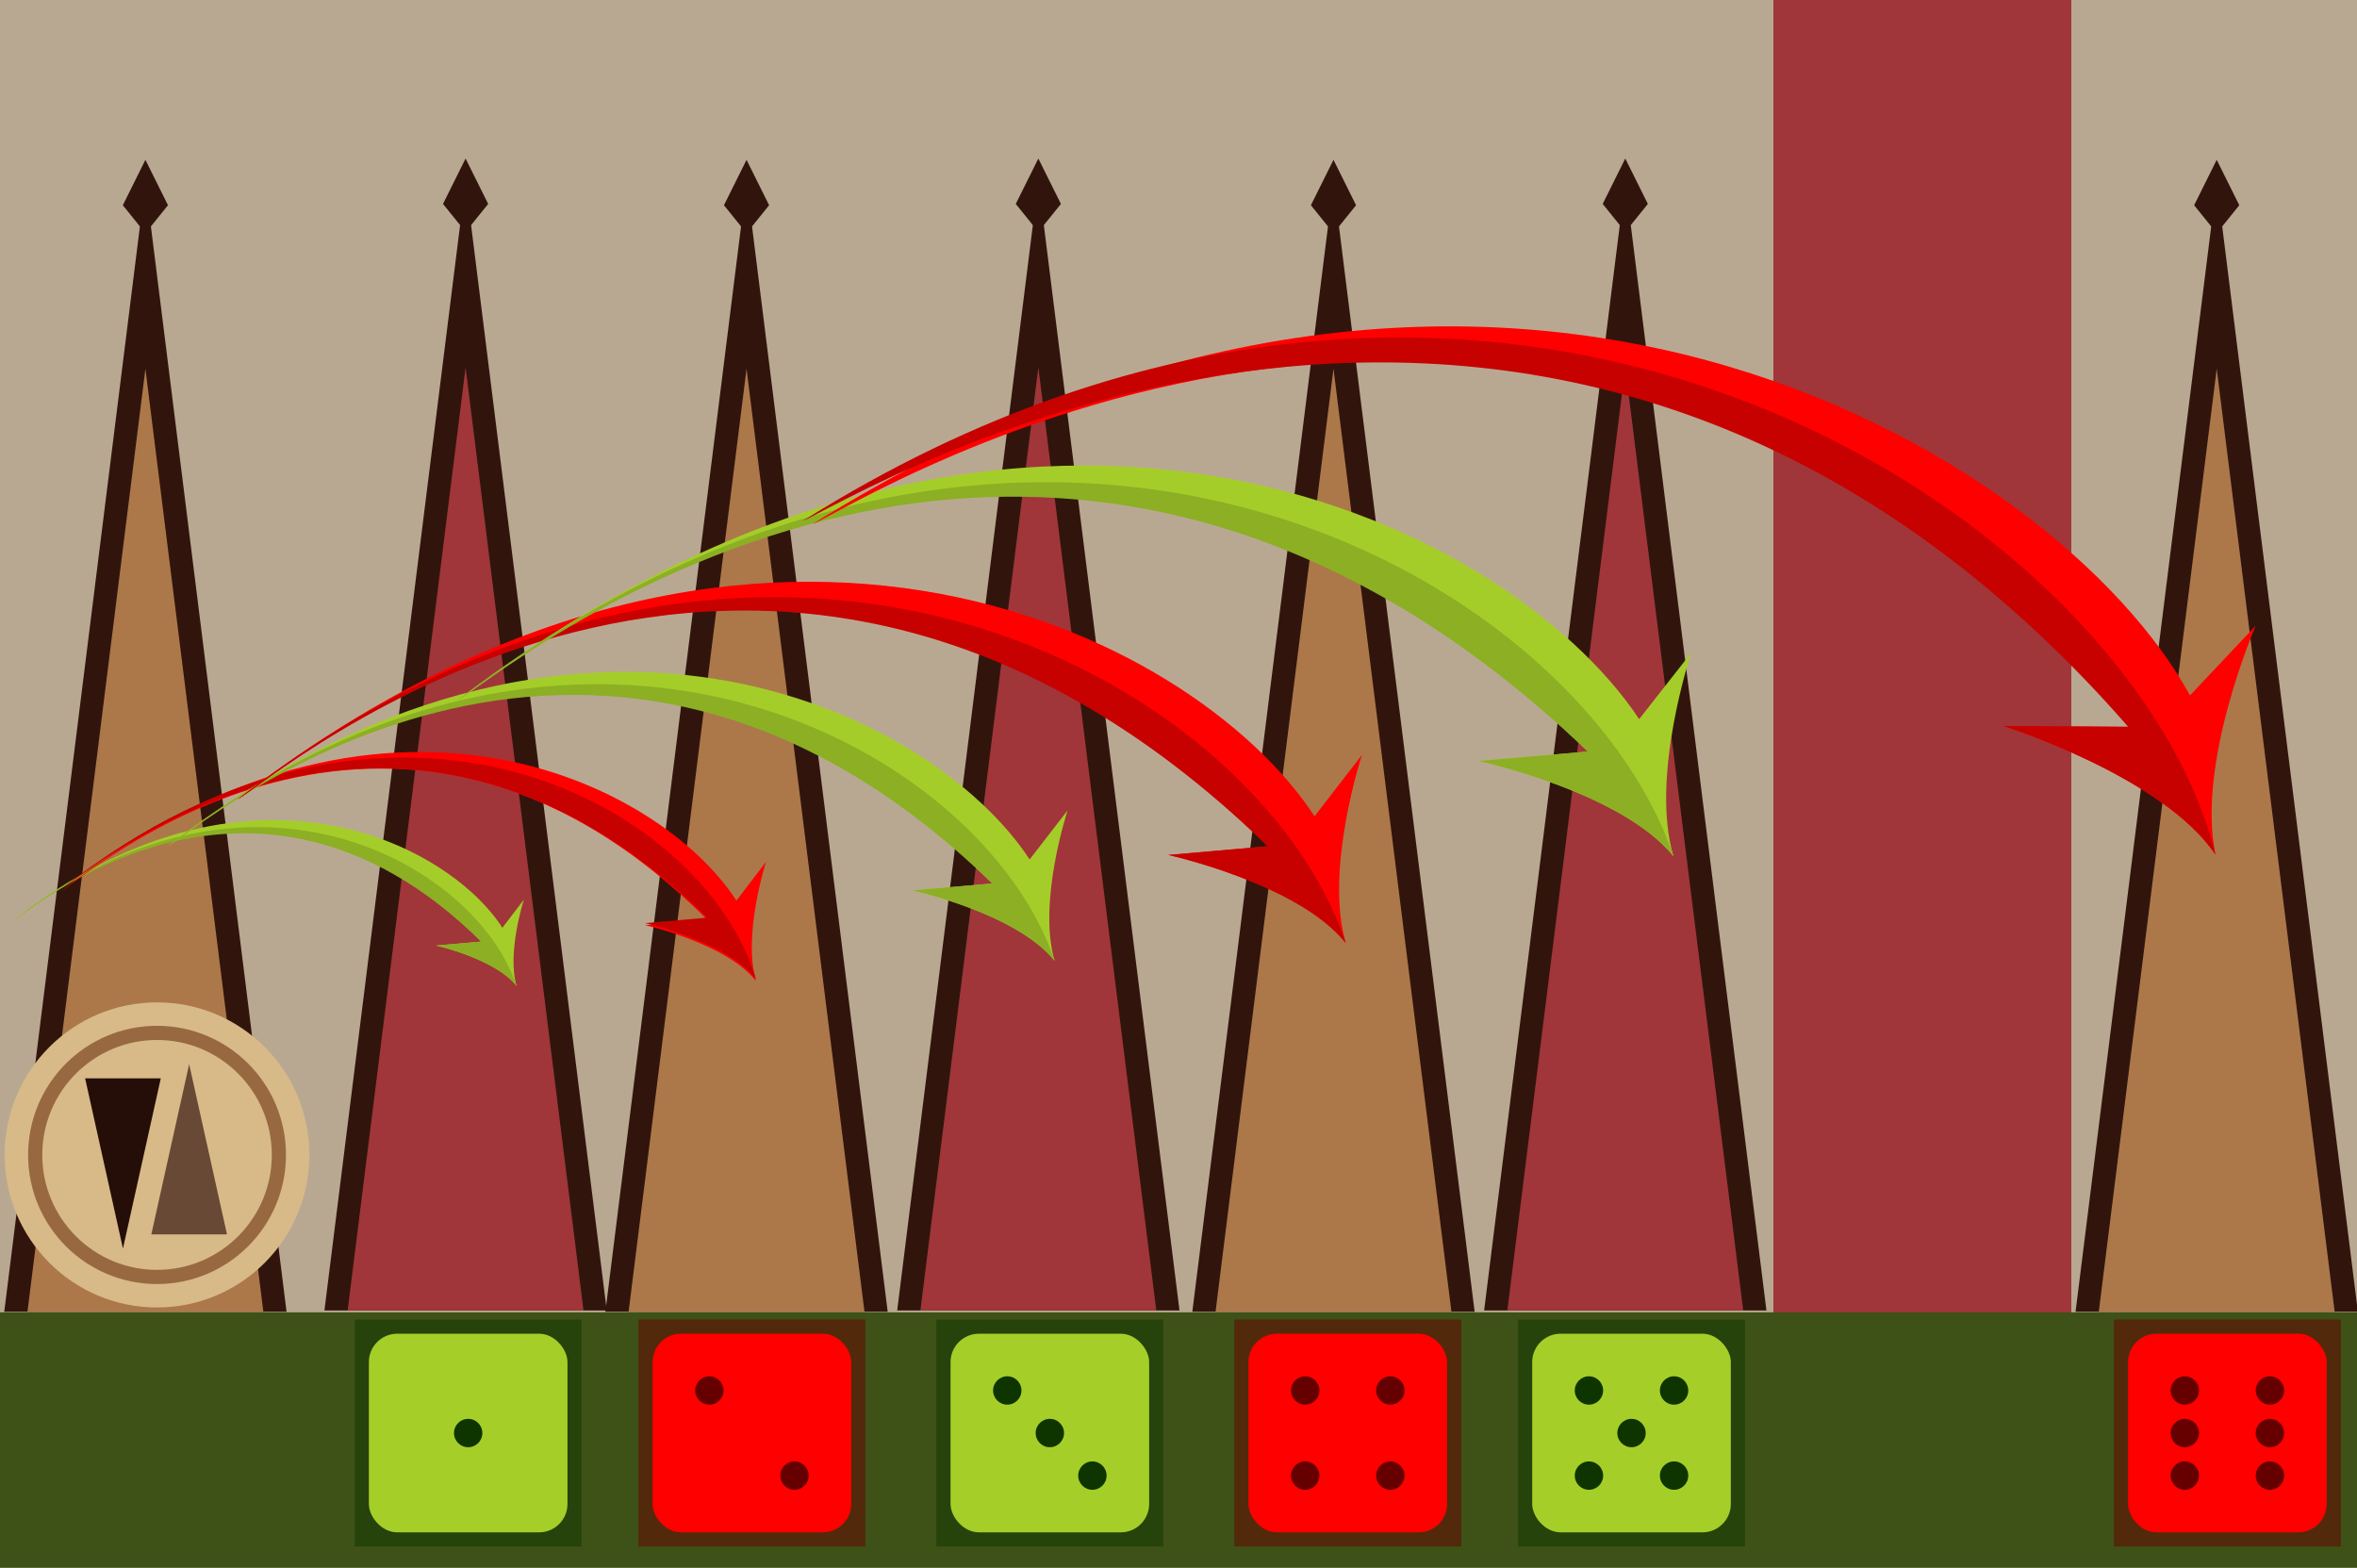
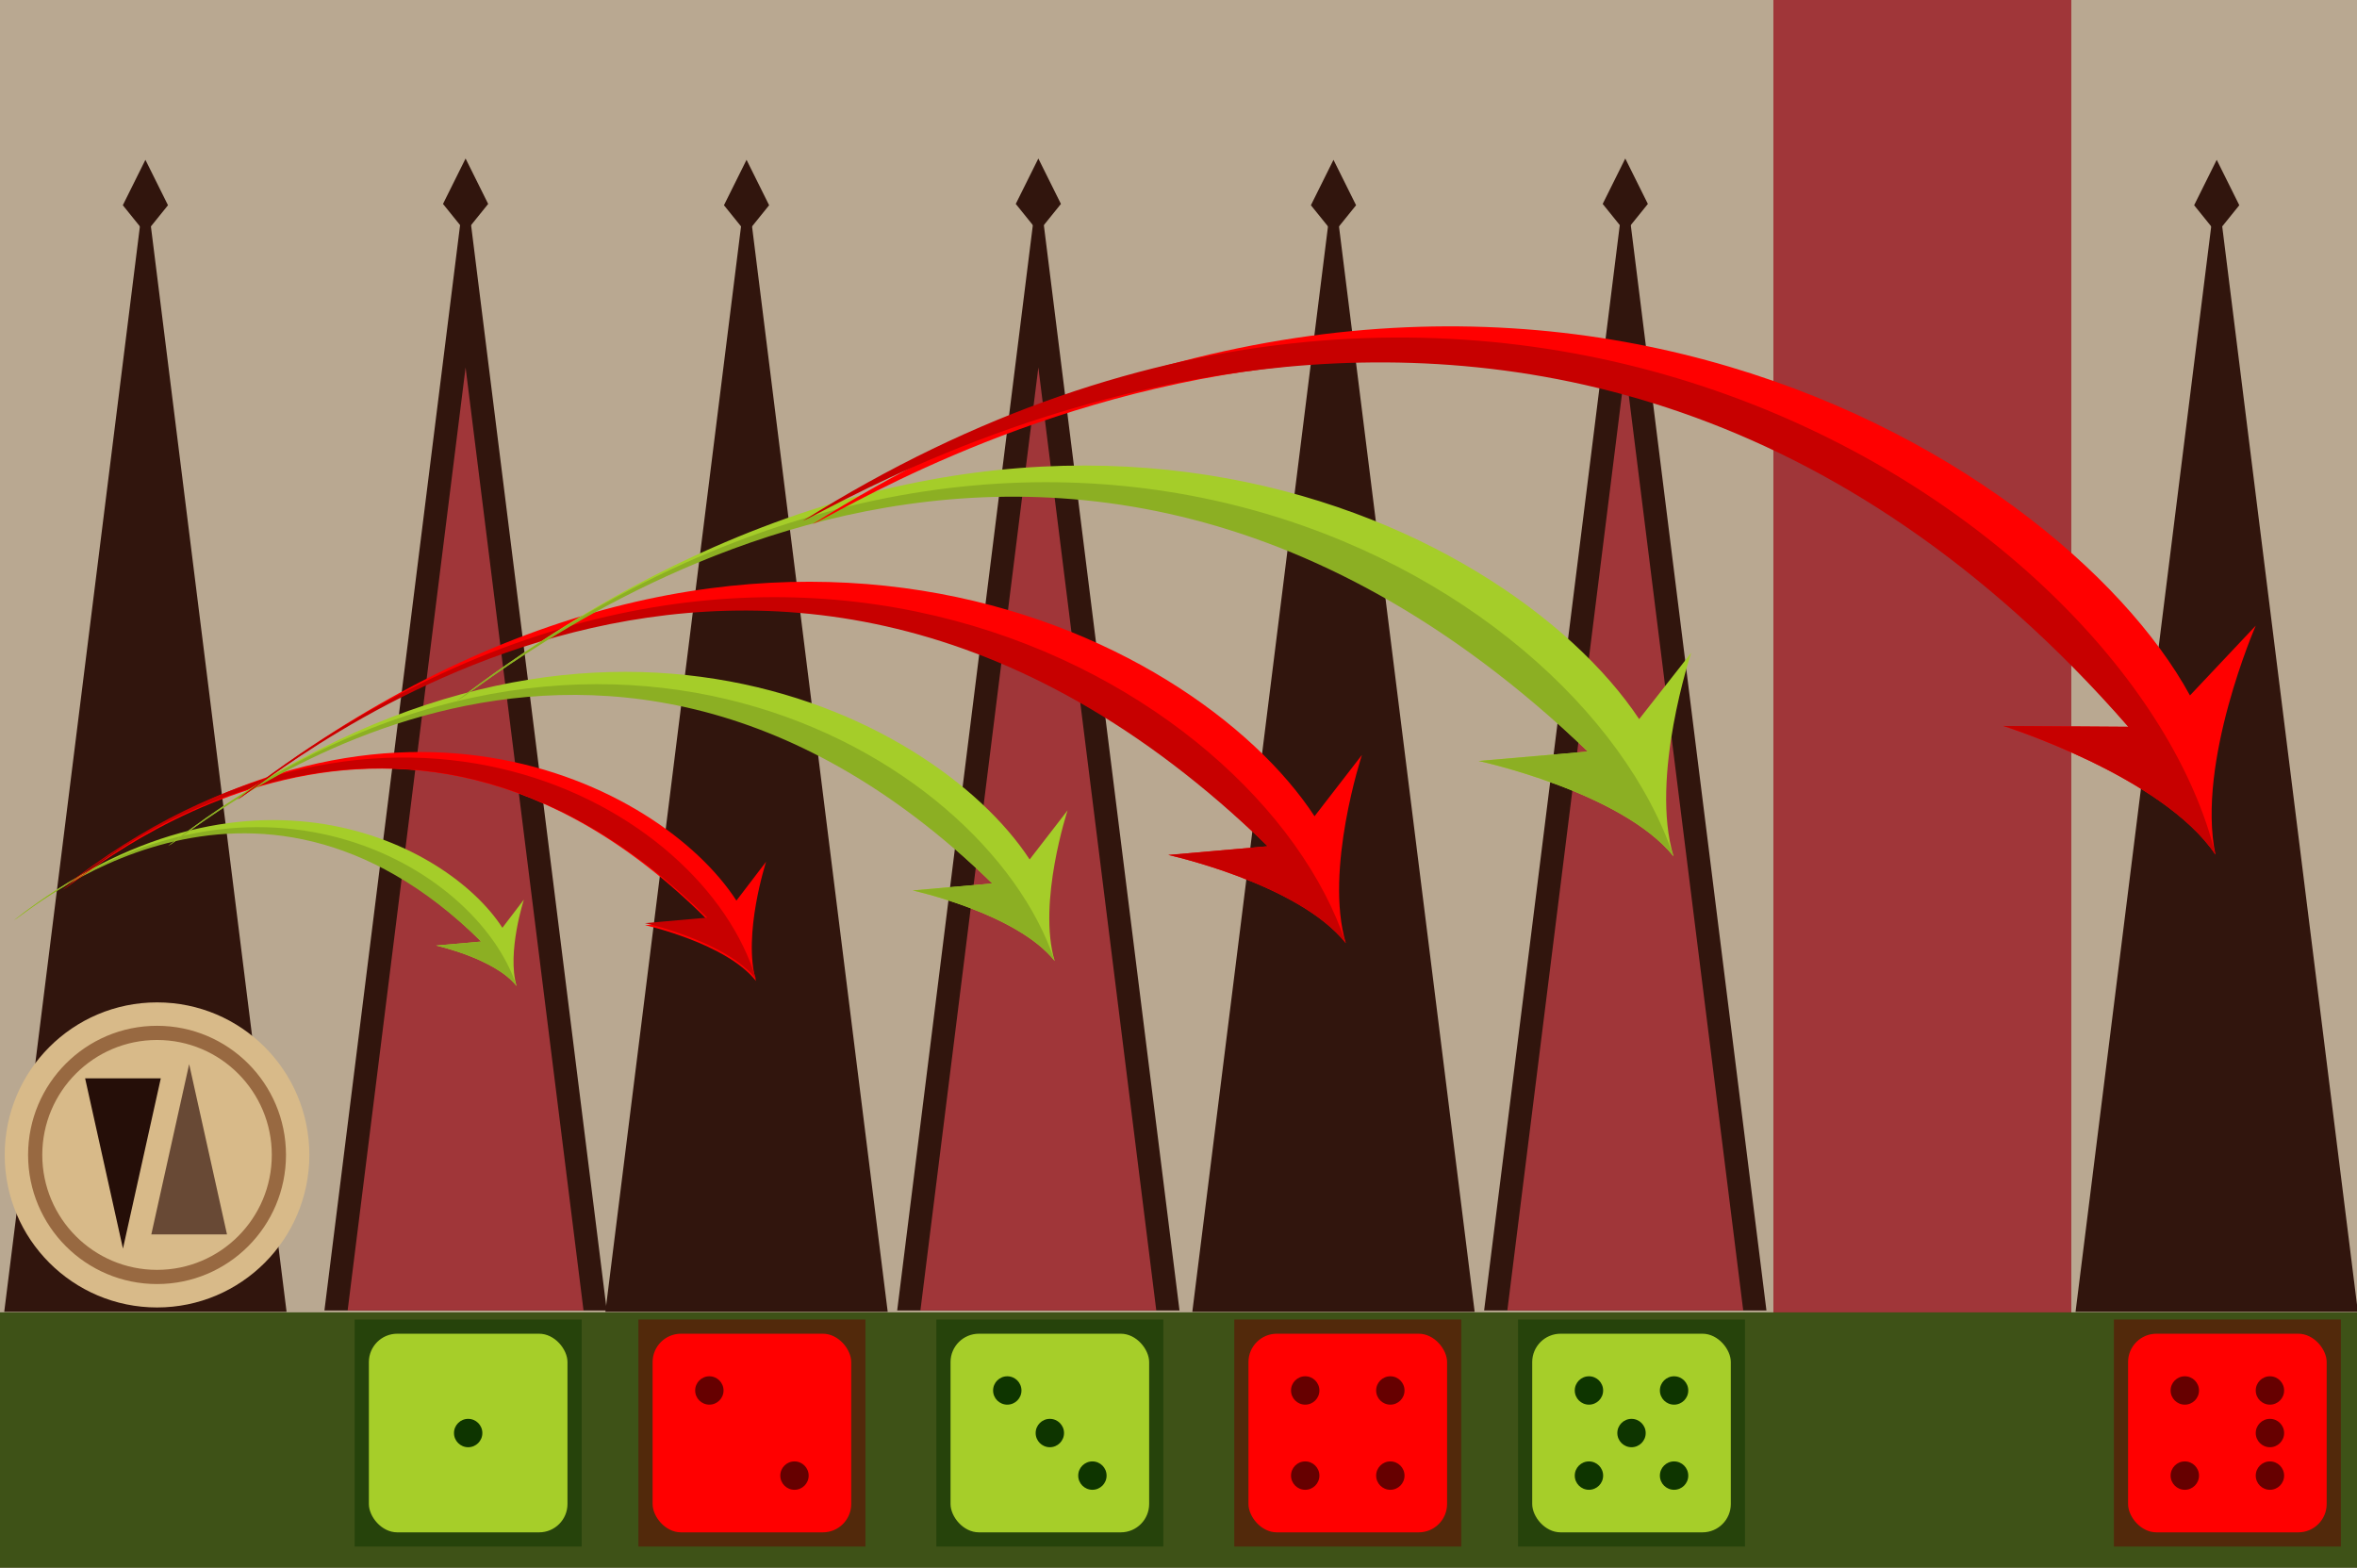
<svg xmlns="http://www.w3.org/2000/svg" xmlns:ns1="http://sodipodi.sourceforge.net/DTD/sodipodi-0.dtd" xmlns:ns2="http://www.inkscape.org/namespaces/inkscape" xmlns:xlink="http://www.w3.org/1999/xlink" id="Untitled-Page%201" viewBox="0 0 166.137 110.5" version="1.1" xml:space="preserve" x="0px" y="0px" width="166.137" height="110.5" ns1:docname="pop_ej_himpar1_1.svg" ns2:version="1.0.1 (0767f8302a, 2020-10-17)">
  <ns1:namedview pagecolor="#ffffff" bordercolor="#666666" borderopacity="1" objecttolerance="10" gridtolerance="10" guidetolerance="10" ns2:pageopacity="0" ns2:pageshadow="2" ns2:window-width="1920" ns2:window-height="1009" id="namedview147" showgrid="false" fit-margin-top="0" fit-margin-left="0" fit-margin-right="0" fit-margin-bottom="0" ns2:zoom="5.1673188" ns2:cx="89.975746" ns2:cy="70.070108" ns2:window-x="1920" ns2:window-y="1080" ns2:window-maximized="1" ns2:current-layer="Layer%201" />
  <defs id="defs22">
    <symbol id="trianguloClaro" overflow="visible">
      <g id="Layer%2012">
        <g id="g8">
          <path d="m 0.764,-99.372 -25,200 h 50 z" fill="#31150d" id="path2" />
-           <path d="m -20.124,100.628 h 41.776 l -20.888,-167 z" fill="#ac784a" id="path4" />
          <path d="m 0.764,-103.372 4,8.043 -4,4.957 -4,-4.957 z" fill="#31150d" id="path6" />
        </g>
      </g>
    </symbol>
    <symbol id="trianguloOscuro" overflow="visible">
      <g id="Layer%2013">
        <g id="g18">
          <path d="m 5.494,-102.115 -25,200 h 50 z" fill="#31150d" id="path12" />
          <path d="m -15.394,97.885 h 41.776 l -20.888,-167 z" fill="#a03639" id="path14" />
          <path d="m 5.494,-106.115 4,8.043 -4,4.957 -4,-4.957 z" fill="#31150d" id="path16" />
        </g>
      </g>
    </symbol>
  </defs>
  <g id="Layer%201" transform="translate(0,-123.998)">
    <rect x="0" y="123.998" width="166.137" height="110.5" fill="#b9a891" id="rect24" style="stroke-width:0.563" />
    <use id="trianguloClaro2" xlink:href="#trianguloClaro" transform="matrix(0.398,0,0,0.398,9.945,176.404)" x="0" y="0" width="100%" height="100%" />
    <use id="trianguloOscuro2" xlink:href="#trianguloOscuro" transform="matrix(0.398,0,0,0.398,30.631,177.404)" x="0" y="0" width="100%" height="100%" />
    <use id="trianguloClaro3" xlink:href="#trianguloClaro" transform="matrix(0.398,0,0,0.398,52.317,176.404)" x="0" y="0" width="100%" height="100%" />
    <use id="trianguloOscuro3" xlink:href="#trianguloOscuro" transform="matrix(0.398,0,0,0.398,71.003,177.404)" x="0" y="0" width="100%" height="100%" />
    <use id="trianguloClaro4" xlink:href="#trianguloClaro" transform="matrix(0.398,0,0,0.398,93.689,176.404)" x="0" y="0" width="100%" height="100%" />
    <use id="trianguloOscuro4" xlink:href="#trianguloOscuro" transform="matrix(0.398,0,0,0.398,112.374,177.404)" x="0" y="0" width="100%" height="100%" />
    <path d="m 125,123.99 h 21 V 217 h -21 z" fill="#a03639" id="path32" style="stroke-width:0.682" />
    <use id="trianguloClaro8" xlink:href="#trianguloClaro" transform="matrix(0.398,0,0,0.398,155.945,176.404)" x="0" y="0" width="100%" height="100%" />
    <rect x="0" y="216.495" width="166.159" height="18" fill="#3e5217" id="rect54" style="stroke-width:0.757" />
    <rect opacity="0.502" x="45" y="217" width="16" height="16" fill="#660000" id="rect58" />
    <rect opacity="0.502" x="87" y="217" width="16" height="16" fill="#660000" id="rect60" />
    <rect opacity="0.502" x="149" y="217" width="16" height="16" fill="#660000" id="rect62" />
    <rect opacity="0.502" x="25" y="217" width="16" height="16" fill="#0e3500" id="rect64" />
    <rect opacity="0.502" x="66" y="217" width="16" height="16" fill="#0e3500" id="rect66" />
    <rect opacity="0.502" x="107" y="217" width="16" height="16" fill="#0e3500" id="rect68" />
    <rect x="88" y="218" width="14" height="14" fill="#ff0000" rx="2" ry="2" id="rect70" />
    <path id="Ellipse" d="M 91,222 C 91,221.448 91.448,221 92,221 c 0.552,0 1,0.448 1,1 0,0.552 -0.448,1 -1,1 -0.552,0 -1,-0.448 -1,-1 z" fill="#660000" />
    <path id="Ellipse2" d="M 91,228 C 91,227.448 91.448,227 92,227 c 0.552,0 1,0.448 1,1 0,0.552 -0.448,1 -1,1 -0.552,0 -1,-0.448 -1,-1 z" fill="#660000" />
    <path id="Ellipse3" d="M 97,222 C 97,221.448 97.448,221 98,221 c 0.552,0 1,0.448 1,1 0,0.552 -0.448,1 -1,1 -0.552,0 -1,-0.448 -1,-1 z" fill="#660000" />
    <path id="Ellipse4" d="M 97,228 C 97,227.448 97.448,227 98,227 c 0.552,0 1,0.448 1,1 0,0.552 -0.448,1 -1,1 -0.552,0 -1,-0.448 -1,-1 z" fill="#660000" />
    <rect x="46" y="218" width="14" height="14" fill="#ff0000" rx="2" ry="2" id="rect76" />
    <path id="Ellipse5" d="M 49,222 C 49,221.448 49.448,221 50,221 c 0.552,0 1,0.448 1,1 0,0.552 -0.448,1 -1,1 -0.552,0 -1,-0.448 -1,-1 z" fill="#660000" />
    <path id="Ellipse6" d="M 55,228 C 55,227.448 55.448,227 56,227 c 0.552,0 1,0.448 1,1 0,0.552 -0.448,1 -1,1 -0.552,0 -1,-0.448 -1,-1 z" fill="#660000" />
    <rect x="150" y="218" width="14" height="14" fill="#ff0000" rx="2" ry="2" id="rect80" />
    <path id="Ellipse7" d="m 153,222 c 0,-0.552 0.448,-1 1,-1 0.552,0 1,0.448 1,1 0,0.552 -0.448,1 -1,1 -0.552,0 -1,-0.448 -1,-1 z" fill="#660000" />
-     <path id="Ellipse8" d="m 153,225 c 0,-0.552 0.448,-1 1,-1 0.552,0 1,0.448 1,1 0,0.552 -0.448,1 -1,1 -0.552,0 -1,-0.448 -1,-1 z" fill="#660000" />
    <path id="Ellipse9" d="m 153,228 c 0,-0.552 0.448,-1 1,-1 0.552,0 1,0.448 1,1 0,0.552 -0.448,1 -1,1 -0.552,0 -1,-0.448 -1,-1 z" fill="#660000" />
    <path id="Ellipse10" d="m 159,222 c 0,-0.552 0.448,-1 1,-1 0.552,0 1,0.448 1,1 0,0.552 -0.448,1 -1,1 -0.552,0 -1,-0.448 -1,-1 z" fill="#660000" />
    <path id="Ellipse11" d="m 159,225 c 0,-0.552 0.448,-1 1,-1 0.552,0 1,0.448 1,1 0,0.552 -0.448,1 -1,1 -0.552,0 -1,-0.448 -1,-1 z" fill="#660000" />
    <path id="Ellipse12" d="m 159,228 c 0,-0.552 0.448,-1 1,-1 0.552,0 1,0.448 1,1 0,0.552 -0.448,1 -1,1 -0.552,0 -1,-0.448 -1,-1 z" fill="#660000" />
    <rect x="108" y="218" width="14" height="14" fill="#a6ce29" rx="2" ry="2" id="rect88" />
    <path id="Ellipse13" d="m 111,228 c 0,-0.552 0.448,-1 1,-1 0.552,0 1,0.448 1,1 0,0.552 -0.448,1 -1,1 -0.552,0 -1,-0.448 -1,-1 z" fill="#0e3500" />
    <path id="Ellipse14" d="m 111,222 c 0,-0.552 0.448,-1 1,-1 0.552,0 1,0.448 1,1 0,0.552 -0.448,1 -1,1 -0.552,0 -1,-0.448 -1,-1 z" fill="#0e3500" />
    <path id="Ellipse15" d="m 114,225 c 0,-0.552 0.448,-1 1,-1 0.552,0 1,0.448 1,1 0,0.552 -0.448,1 -1,1 -0.552,0 -1,-0.448 -1,-1 z" fill="#0e3500" />
    <path id="Ellipse16" d="m 117,228 c 0,-0.552 0.448,-1 1,-1 0.552,0 1,0.448 1,1 0,0.552 -0.448,1 -1,1 -0.552,0 -1,-0.448 -1,-1 z" fill="#0e3500" />
    <rect x="67" y="218" width="14" height="14" fill="#a6ce29" rx="2" ry="2" id="rect94" />
    <path id="Ellipse17" d="m 117,222 c 0,-0.552 0.448,-1 1,-1 0.552,0 1,0.448 1,1 0,0.552 -0.448,1 -1,1 -0.552,0 -1,-0.448 -1,-1 z" fill="#0e3500" />
    <path id="Ellipse18" d="m 70,222 c 0,-0.552 0.448,-1 1,-1 0.552,0 1,0.448 1,1 0,0.552 -0.448,1 -1,1 -0.552,0 -1,-0.448 -1,-1 z" fill="#0e3500" />
    <path id="Ellipse19" d="m 76,228 c 0,-0.552 0.448,-1 1,-1 0.552,0 1,0.448 1,1 0,0.552 -0.448,1 -1,1 -0.552,0 -1,-0.448 -1,-1 z" fill="#0e3500" />
    <path id="Ellipse20" d="M 73,225 C 73,224.448 73.448,224 74,224 c 0.552,0 1,0.448 1,1 0,0.552 -0.448,1 -1,1 -0.552,0 -1,-0.448 -1,-1 z" fill="#0e3500" />
    <rect x="26" y="218" width="14" height="14" fill="#a6ce29" rx="2" ry="2" id="rect100" />
    <path id="Ellipse21" d="m 32,225 c 0,-0.552 0.448,-1 1,-1 0.552,0 1,0.448 1,1 0,0.552 -0.448,1 -1,1 -0.552,0 -1,-0.448 -1,-1 z" fill="#0e3500" />
    <g id="g107">
      <path d="m 36.412,193.495 c -1.511,-1.928 -5.671,-2.853 -5.671,-2.853 l 3.177,-0.282 C 17.769,174.214 1.99,188.347 1,188.843 c 16.28,-12.748 30.539,-5.457 34.412,0.545 l 1.516,-1.986 c 0,0 -1.209,3.721 -0.516,6.093 z" fill="#a5cd29" id="path103" />
      <path d="m 36.412,193.495 c -1.511,-1.928 -5.671,-2.853 -5.671,-2.853 l 3.177,-0.282 C 17.69,174.406 1.99,188.347 1,188.843 c 16.655,-13.104 32.609,-3.885 35.412,4.652 z" fill="#8caf23" id="path105" />
    </g>
    <g id="g113">
      <path d="m 53.288,193.142 c -2.085,-2.66 -7.826,-3.937 -7.826,-3.937 l 4.384,-0.389 C 27.56,166.533 5.785,186.038 4.419,186.722 c 22.467,-17.593 42.144,-7.531 47.489,0.752 L 54,184.733 c 0,0 -1.668,5.135 -0.712,8.408 z" fill="#ff0000" id="path109" />
      <path d="m 53.288,193 c -2.085,-2.66 -7.826,-3.937 -7.826,-3.937 l 4.384,-0.389 C 27.452,166.658 5.785,185.897 4.419,186.581 27.403,168.497 49.562,180.594 53.288,193 Z" fill="#c70000" id="path111" />
    </g>
    <g id="g119">
      <path d="M 74.341,191.727 C 71.675,188.369 64.333,186.757 64.333,186.757 l 5.606,-0.492 c -28.498,-28.126 -56.344,-3.505 -58.091,-2.642 28.73,-22.208 53.893,-9.506 60.728,0.95 l 2.675,-3.46 c 0,0 -2.134,6.482 -0.911,10.614 z" fill="#a5cd29" id="path115" />
      <path d="M 74.341,191.727 C 71.675,188.369 64.333,186.757 64.333,186.757 l 5.606,-0.492 c -28.637,-27.791 -56.344,-3.505 -58.091,-2.642 29.391,-22.827 57.546,-6.768 62.492,8.103 z" fill="#8caf23" id="path117" />
    </g>
    <g id="g125">
      <path d="m 94.861,190.47 c -3.332,-4.197 -12.51,-6.213 -12.51,-6.213 l 7.008,-0.614 C 53.736,148.485 18.929,179.261 16.746,180.341 52.659,152.581 84.113,168.458 92.657,181.528 L 96,177.203 c 0,0 -2.667,8.102 -1.139,13.267 z" fill="#ff0000" id="path121" />
      <path d="m 94.861,190.47 c -3.332,-4.197 -12.51,-6.213 -12.51,-6.213 l 7.008,-0.614 c -35.796,-34.739 -70.431,-4.381 -72.613,-3.302 36.739,-28.534 71.933,-8.459 78.115,10.129 z" fill="#c70000" id="path123" />
    </g>
    <g id="g131">
      <path d="m 117.96,184.35 c -3.659,-4.538 -13.735,-6.718 -13.735,-6.718 l 7.694,-0.664 c -39.112,-38.017 -77.328,-4.738 -79.724,-3.57 39.429,-30.017 73.964,-12.849 83.344,1.284 l 3.671,-4.677 c 0,0 -2.928,8.761 -1.25,14.346 z" fill="#a5cd29" id="path127" />
      <path d="m 117.96,184.35 c -3.659,-4.538 -13.735,-6.718 -13.735,-6.718 l 7.694,-0.664 c -39.301,-37.563 -77.328,-4.738 -79.724,-3.57 40.337,-30.854 78.977,-9.147 85.765,10.953 z" fill="#8caf23" id="path129" />
    </g>
    <g id="g137">
      <path d="m 156.16,184.236 c -3.712,-5.535 -14.954,-9.071 -14.954,-9.071 l 8.815,0.059 c -40.715,-47.255 -89.905,-15.358 -92.746,-14.287 47.803,-29.887 87.819,-4.947 97.088,12.076 L 159,168.095 c 0,0 -4.196,9.629 -2.84,16.142 z" fill="#ff0000" id="path133" />
      <path d="m 156.16,184.236 c -3.712,-5.535 -14.954,-9.071 -14.954,-9.071 l 8.815,0.059 C 109.046,128.464 59.435,159.636 56.594,160.707 c 48.918,-30.741 93.835,0.012 99.565,23.529 z" fill="#c70000" id="path135" />
    </g>
    <g id="g141">
      <path id="Ellipse22" d="m 0.332,205.398 c 0,-5.938 4.807,-10.751 10.737,-10.751 5.93,0 10.736,4.813 10.736,10.751 0,5.938 -4.807,10.751 -10.736,10.751 -5.93,0 -10.737,-4.813 -10.737,-10.751 z" fill="#d8ba89" />
      <path id="Ellipse23" d="m 2.48,205.398 c 0,-4.75 3.845,-8.601 8.589,-8.601 4.744,0 8.589,3.851 8.589,8.601 0,4.75 -3.845,8.601 -8.589,8.601 -4.744,0 -8.589,-3.851 -8.589,-8.601 z" stroke="#986941" stroke-width="1" fill="none" />
    </g>
    <path id="Polygon" d="m 8.667,212 2.667,-12 H 6 Z" fill="#250e08" />
    <path id="Polygon2" d="m 13.333,199 -2.667,12 H 16 Z" fill="#684935" />
  </g>
</svg>